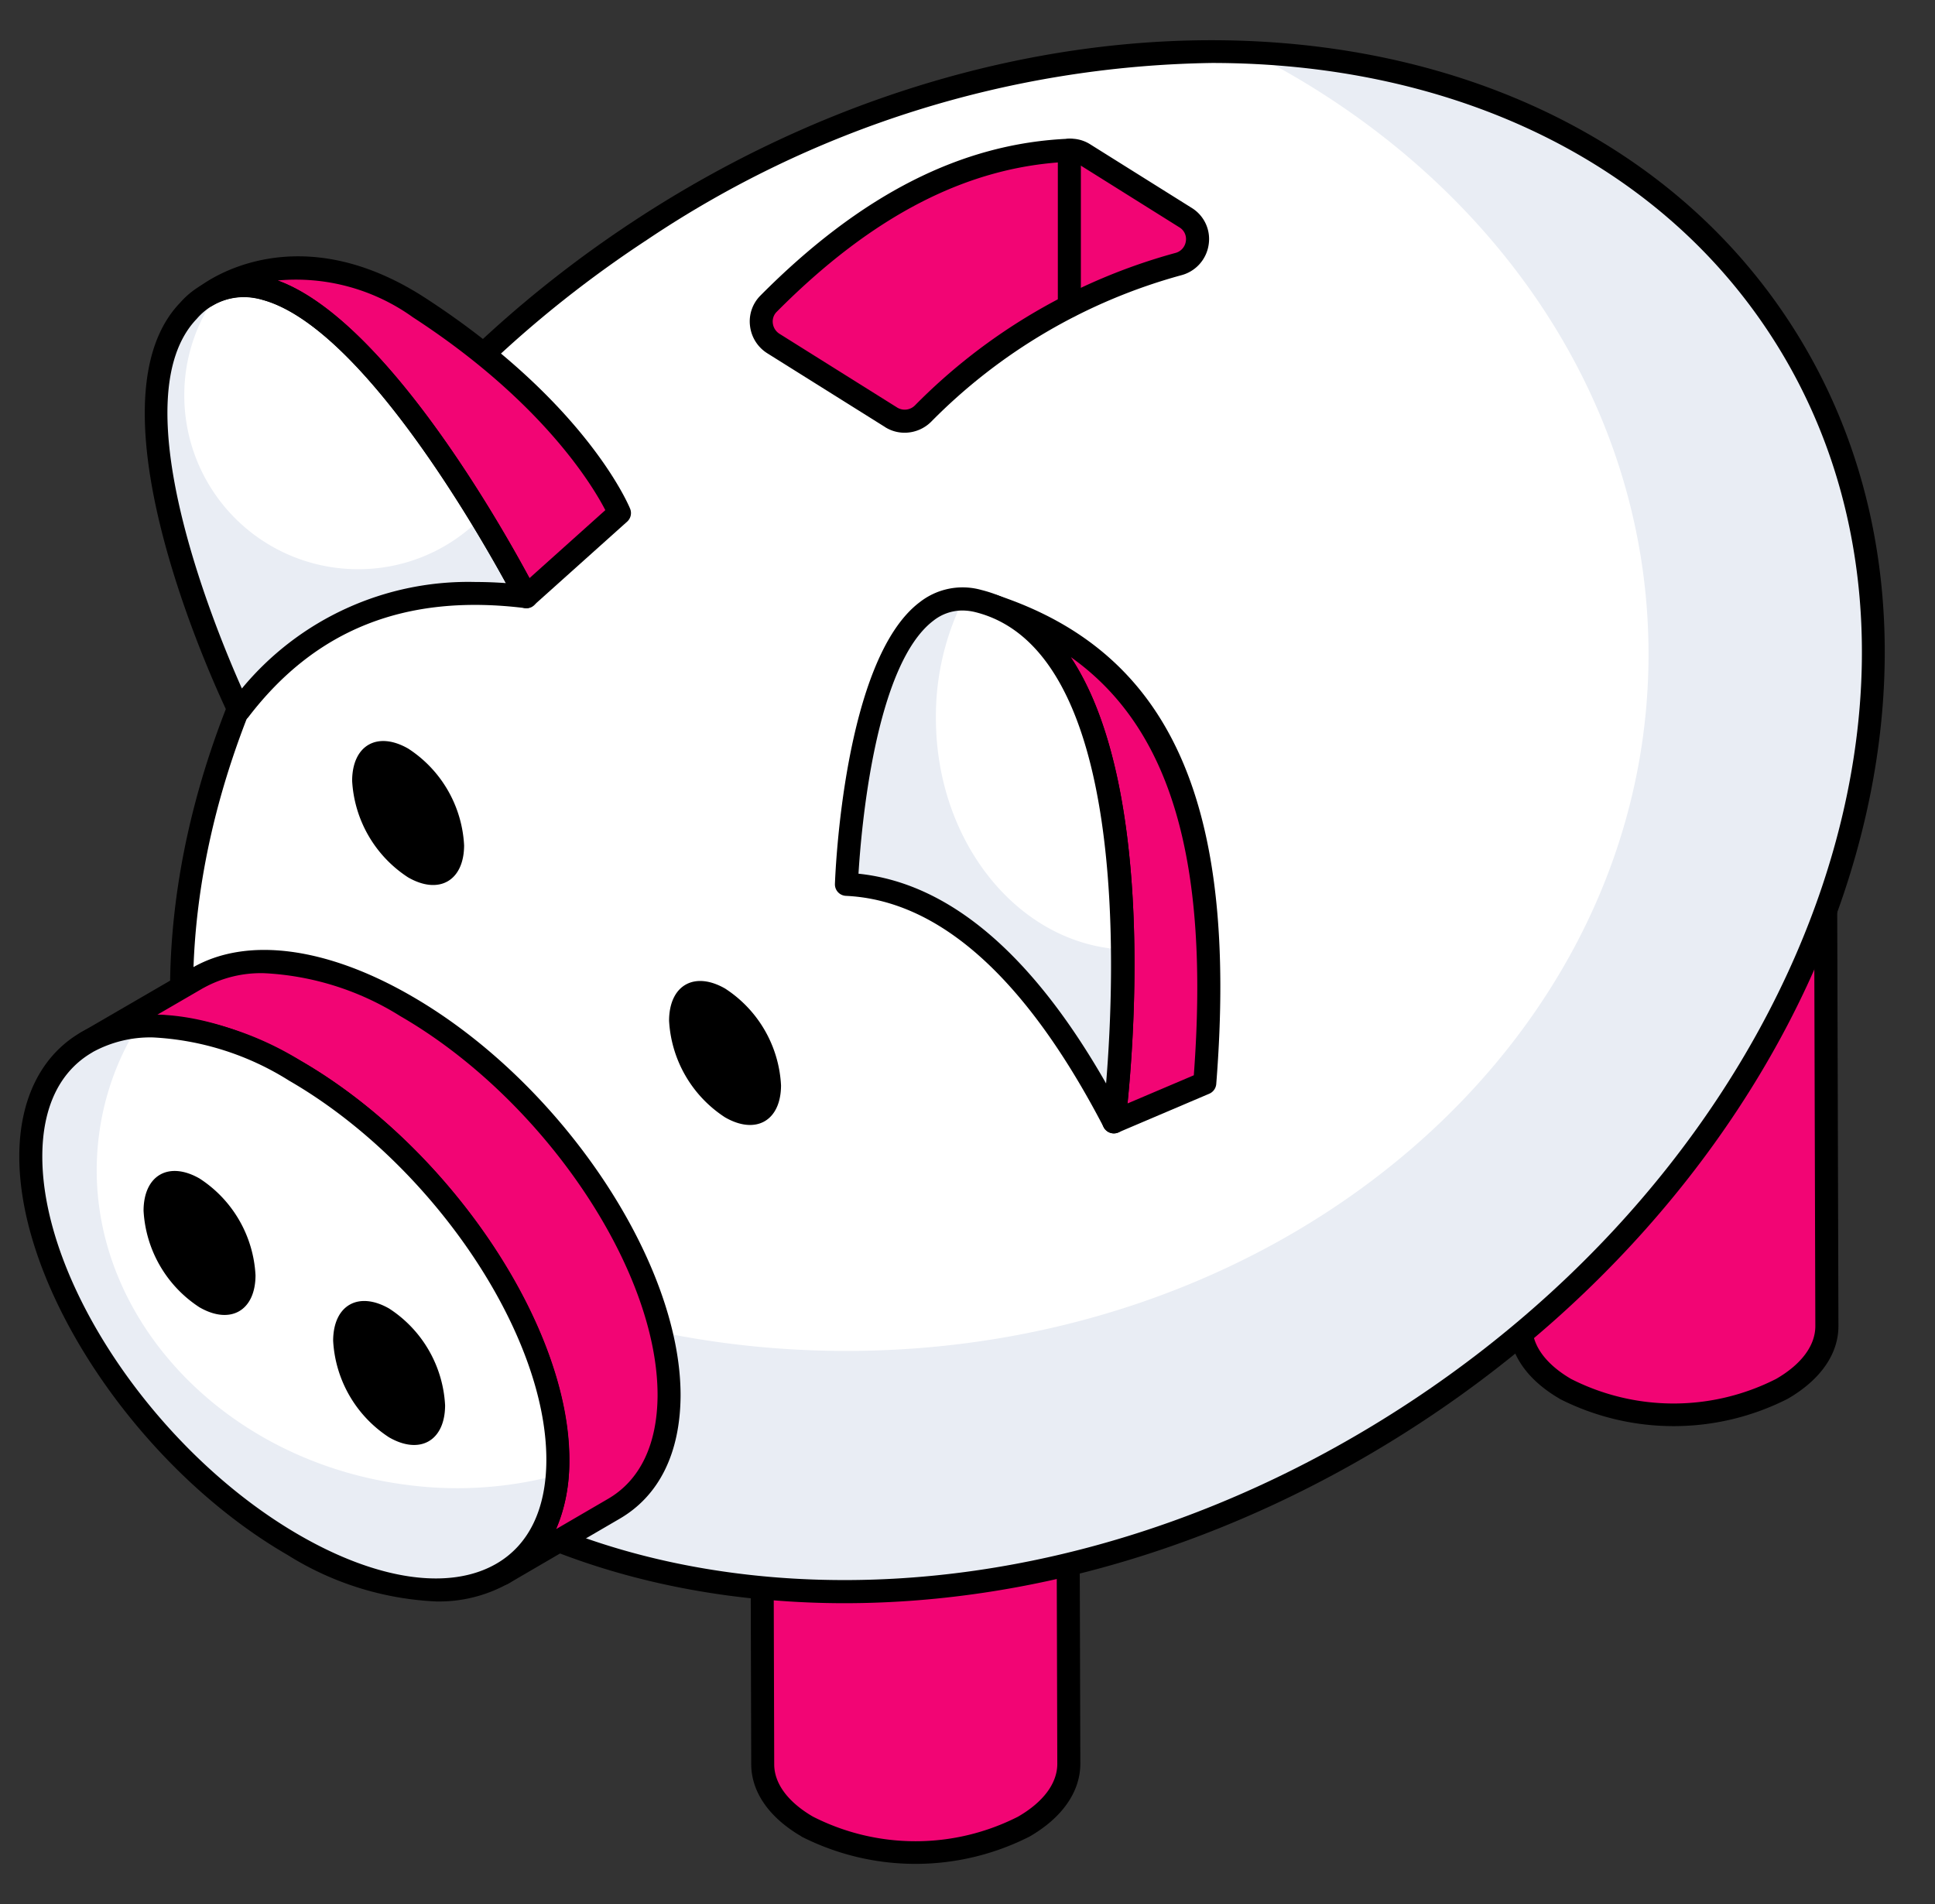
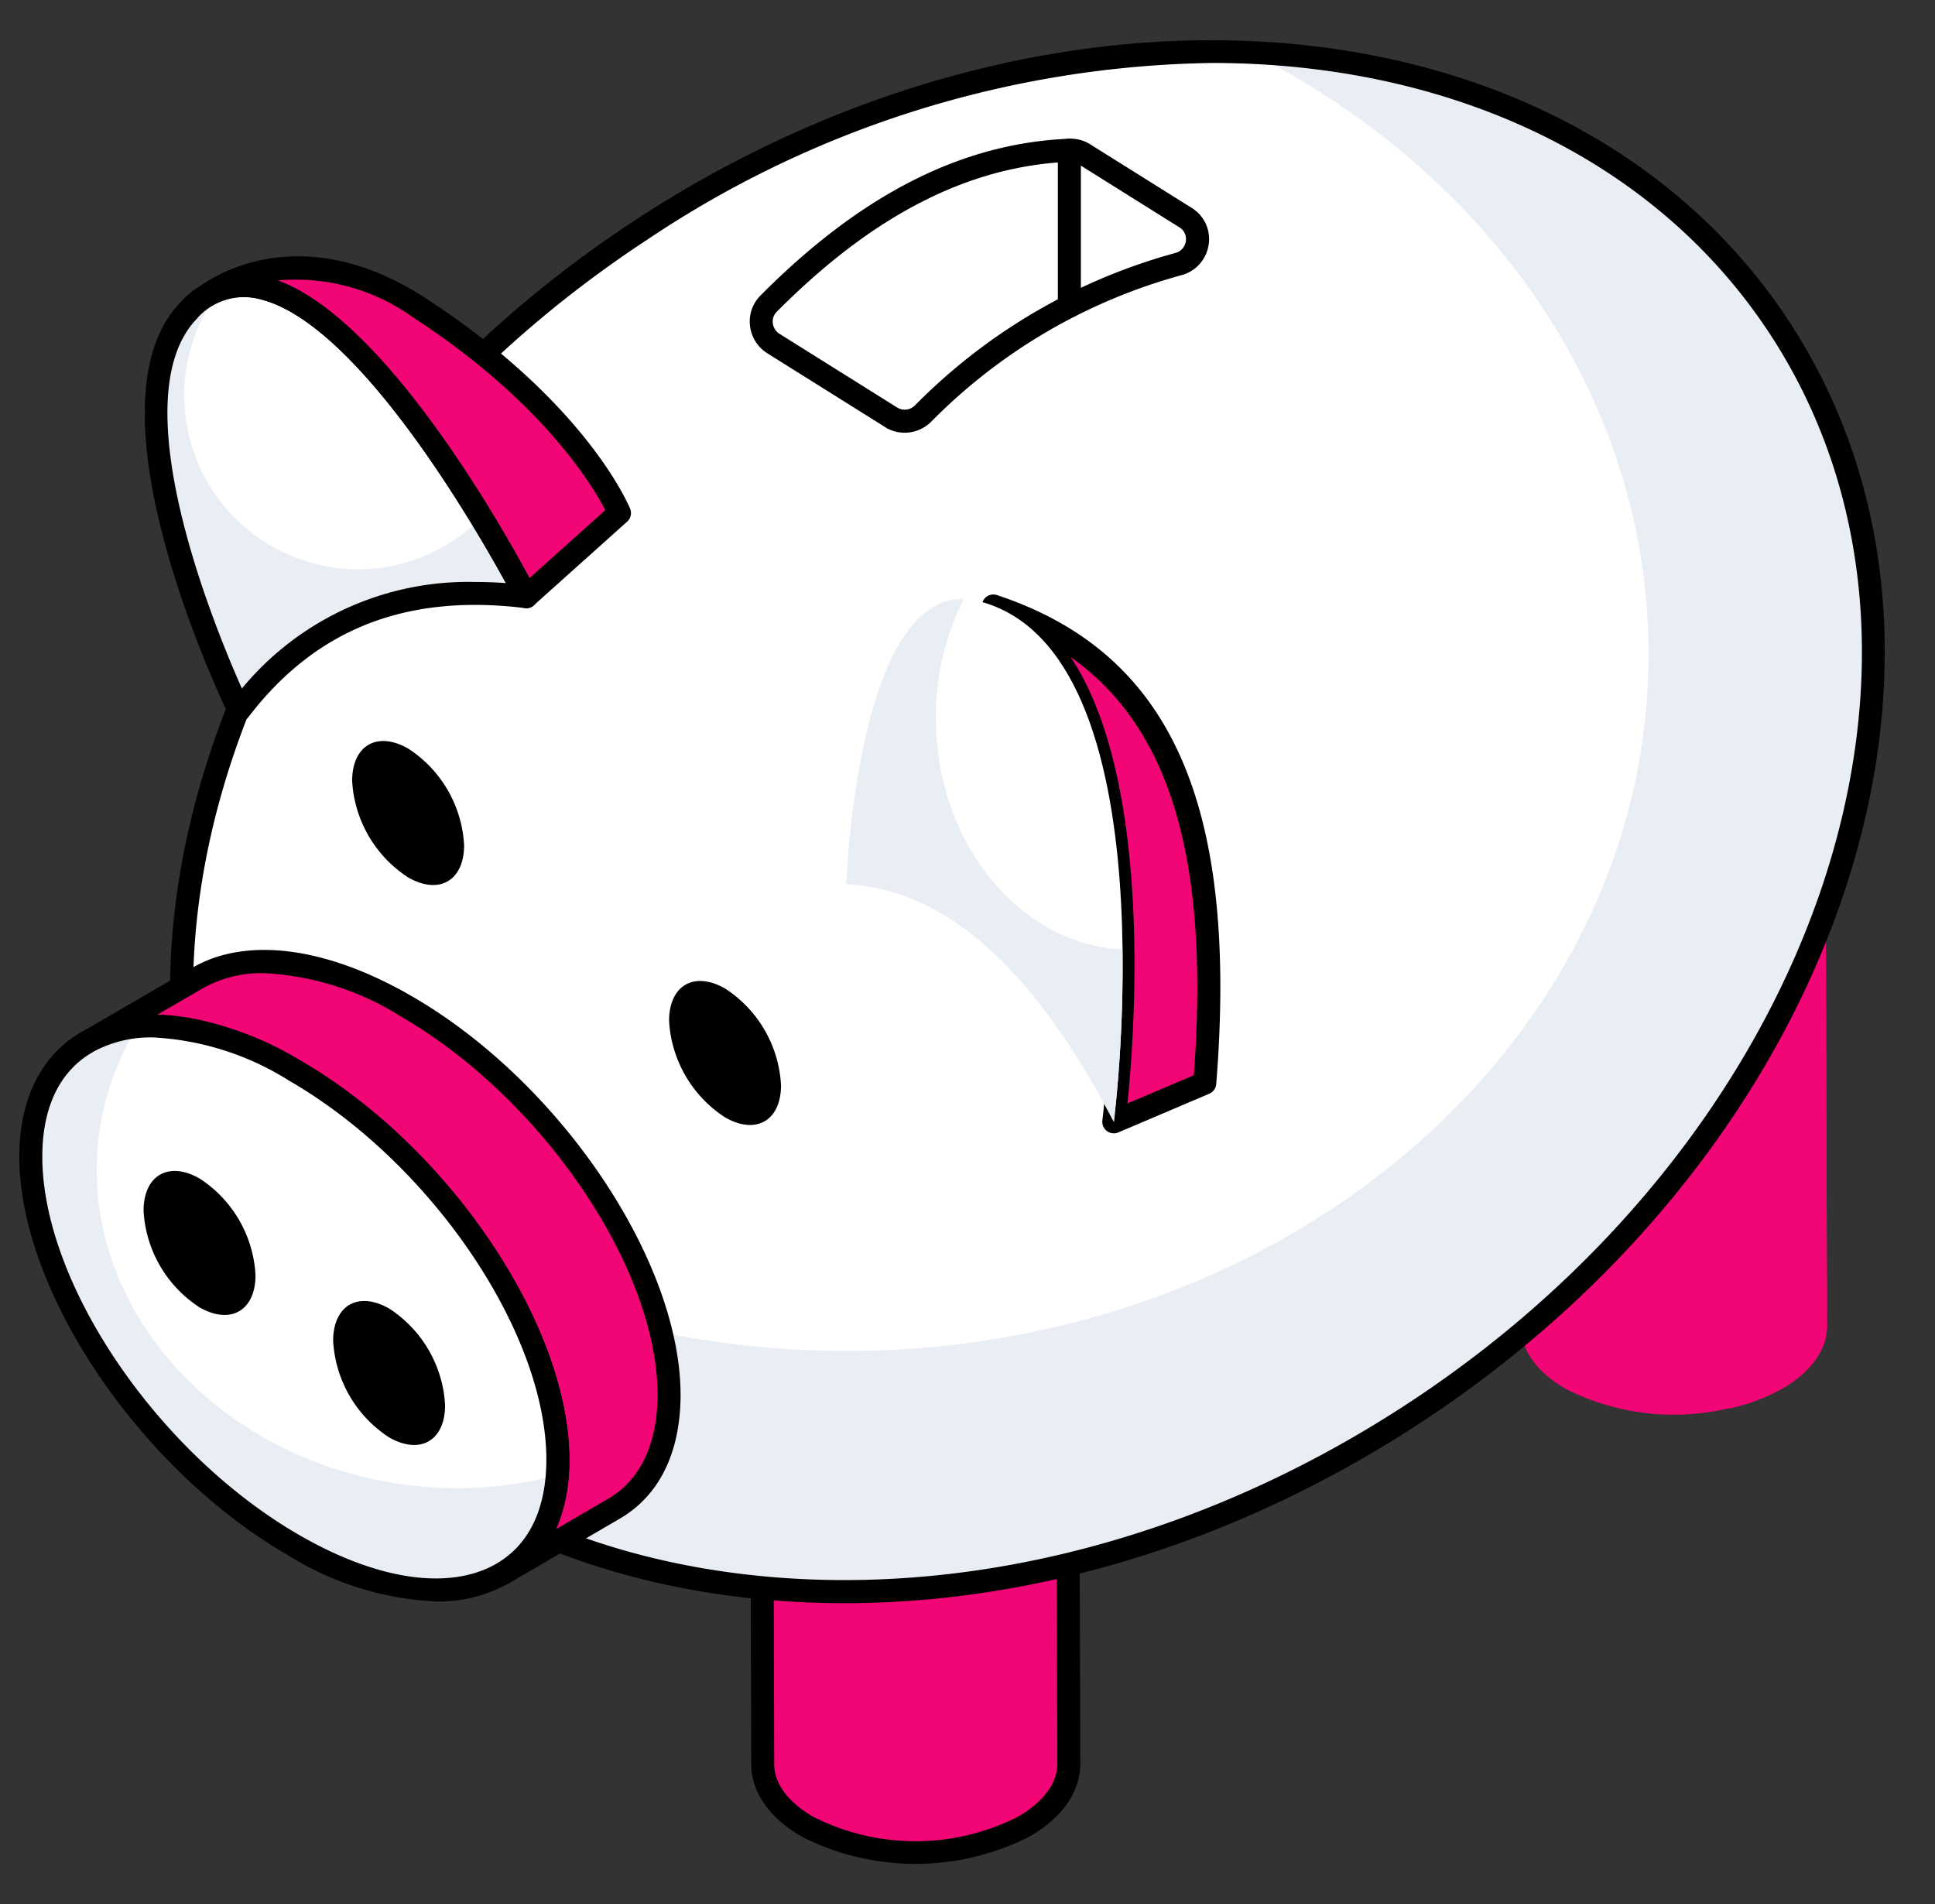
<svg xmlns="http://www.w3.org/2000/svg" width="125" height="123">
  <rect width="100%" height="100%" fill="#333333" stroke="none" />
  <defs>
    <clipPath id="b">
      <path d="M0 0h125v123H0z" />
    </clipPath>
    <style>.b{fill:#f20574}.c{fill:#ffd63c}.d{fill:#fff}.e{fill:#e9edf4}</style>
  </defs>
  <g id="a" style="clip-path:url(#b)">
    <path class="b" d="m2986.987 1049.2.1 34.218c0 1.455.96 2.909 2.876 4.023a15.439 15.439 0 0 0 13.991 0c1.943-1.122 2.912-2.594 2.907-4.066l-.1-34.218c0 1.471-.964 2.944-2.907 4.066a15.442 15.442 0 0 1-13.991 0c-1.916-1.114-2.872-2.568-2.876-4.023" transform="translate(-2937.813 -969.451)" />
    <path class="b" d="M3019.079 1054.365a11.876 11.876 0 0 0 2.9-1.141c1.943-1.122 2.911-2.594 2.907-4.066l.1 34.218c0 1.471-.964 2.944-2.907 4.066a11.933 11.933 0 0 1-2.994 1.171Z" transform="translate(-2955.934 -969.452)" />
    <path class="c" d="M2989.909 1037.709c-3.87 2.234-3.906 5.86-.046 8.1a15.443 15.443 0 0 0 13.991 0c3.869-2.234 3.873-5.861.029-8.095a15.378 15.378 0 0 0-13.974-.01" transform="translate(-2937.813 -962.04)" />
    <path class="b" d="m3099.491 984.247.1 34.218c0 1.455.96 2.909 2.876 4.023a15.442 15.442 0 0 0 13.991 0c1.943-1.122 2.911-2.595 2.907-4.066l-.1-34.218c0 1.471-.964 2.944-2.907 4.066a15.442 15.442 0 0 1-13.991 0c-1.916-1.114-2.872-2.568-2.876-4.023" transform="translate(-3001.34 -932.773)" />
    <path class="b" d="M3130.613 989.534a12.115 12.115 0 0 0 3.319-1.264c1.943-1.122 2.911-2.595 2.907-4.066l.1 34.218c0 1.472-.963 2.944-2.906 4.066a12.209 12.209 0 0 1-3.417 1.28Z" transform="translate(-3018.914 -932.773)" />
    <path class="c" d="M3102.413 972.755c-3.87 2.234-3.907 5.86-.046 8.1a15.443 15.443 0 0 0 13.991 0c3.869-2.234 3.873-5.861.029-8.095a15.377 15.377 0 0 0-13.974-.01" transform="translate(-3001.341 -925.363)" />
    <path d="M2988.622 1087.12c-2.089-1.213-3.242-2.87-3.246-4.664l-.1-34.216a.745.745 0 0 1 .742-.747.745.745 0 0 1 .744.743c0 1.245.894 2.445 2.506 3.383a14.61 14.61 0 0 0 13.246 0c1.637-.946 2.538-2.16 2.536-3.42a.745.745 0 0 1 .742-.746.744.744 0 0 1 .744.743l.1 34.218c0 1.815-1.16 3.489-3.279 4.714a16.265 16.265 0 0 1-14.737 0m14.64-34.216a16.271 16.271 0 0 1-14.738 0 8.277 8.277 0 0 1-1.748-1.33l.087 30.879c0 1.245.894 2.445 2.506 3.382a14.608 14.608 0 0 0 13.245 0c1.638-.946 2.539-2.161 2.536-3.42l-.088-30.88a8.326 8.326 0 0 1-1.8 1.371" transform="translate(-2936.847 -968.485)" />
    <path d="M2988.524 1045.475c-2.1-1.219-3.249-2.881-3.246-4.683s1.173-3.484 3.293-4.71a16.007 16.007 0 0 1 14.722.011c2.1 1.219 3.25 2.882 3.248 4.686s-1.167 3.476-3.279 4.7a16.267 16.267 0 0 1-14.738 0m.792-8.1c-1.642.948-2.548 2.164-2.55 3.424s.888 2.452 2.506 3.393a14.607 14.607 0 0 0 13.246 0c1.633-.943 2.534-2.155 2.536-3.41s-.889-2.458-2.509-3.4a14.6 14.6 0 0 0-13.228-.007" transform="translate(-2936.847 -961.058)" />
-     <path d="M3101.125 1022.166c-2.088-1.213-3.24-2.87-3.245-4.665l-.1-34.218a.745.745 0 0 1 .742-.746.745.745 0 0 1 .744.743c0 1.245.893 2.445 2.506 3.383a14.609 14.609 0 0 0 13.245 0c1.639-.946 2.538-2.161 2.535-3.42a.744.744 0 0 1 .742-.746.744.744 0 0 1 .744.743l.1 34.218c.006 1.815-1.157 3.487-3.277 4.714a16.267 16.267 0 0 1-14.738 0m14.641-34.216a16.271 16.271 0 0 1-14.738 0 8.262 8.262 0 0 1-1.748-1.33l.087 30.879c0 1.245.893 2.445 2.5 3.383a14.612 14.612 0 0 0 13.246 0c1.638-.946 2.539-2.161 2.535-3.42l-.088-30.878a8.389 8.389 0 0 1-1.8 1.37" transform="translate(-3000.376 -931.808)" />
    <path d="M3101.028 980.52c-2.1-1.219-3.25-2.881-3.247-4.683s1.172-3.484 3.294-4.71a16.006 16.006 0 0 1 14.721.011c2.1 1.218 3.25 2.882 3.249 4.688s-1.167 3.475-3.279 4.7a16.265 16.265 0 0 1-14.737 0m.792-8.1c-1.643.948-2.548 2.164-2.55 3.424s.888 2.452 2.506 3.393a14.612 14.612 0 0 0 13.246 0c1.633-.943 2.533-2.153 2.535-3.41s-.889-2.458-2.508-3.4a14.6 14.6 0 0 0-13.228-.007" transform="translate(-3000.375 -924.38)" />
    <path class="d" d="m2903.132 1000.787.1 34.218c0 1.455.96 2.909 2.876 4.023a15.442 15.442 0 0 0 13.991 0c1.942-1.122 2.911-2.595 2.907-4.066l-.1-34.218c0 1.471-.963 2.944-2.907 4.066a15.441 15.441 0 0 1-13.991 0c-1.916-1.114-2.872-2.568-2.876-4.023" transform="translate(-2890.462 -942.113)" />
    <path d="M2904.764 1038.706c-2.088-1.213-3.241-2.87-3.246-4.665l-.1-34.216a.745.745 0 0 1 .742-.747.745.745 0 0 1 .744.743c0 1.245.894 2.445 2.506 3.382a14.6 14.6 0 0 0 13.245 0c1.639-.946 2.539-2.161 2.535-3.42a.746.746 0 0 1 .743-.747.745.745 0 0 1 .744.743l.1 34.218c.005 1.815-1.159 3.488-3.279 4.714a16.265 16.265 0 0 1-14.738 0m14.641-34.216a16.274 16.274 0 0 1-14.739 0 8.359 8.359 0 0 1-1.748-1.329l.087 30.879c0 1.245.894 2.445 2.507 3.383a14.608 14.608 0 0 0 13.244 0c1.639-.946 2.54-2.162 2.536-3.42l-.089-30.878a8.351 8.351 0 0 1-1.8 1.37" transform="translate(-2889.495 -941.147)" />
    <path class="d" d="M2906.053 989.3c-3.87 2.234-3.907 5.86-.046 8.1a15.443 15.443 0 0 0 13.991 0c3.869-2.234 3.873-5.861.029-8.095a15.378 15.378 0 0 0-13.974-.01" transform="translate(-2890.461 -934.702)" />
    <path d="M2904.668 997.061c-2.1-1.219-3.249-2.881-3.246-4.683s1.174-3.484 3.294-4.71a16.006 16.006 0 0 1 14.72.011c2.1 1.219 3.251 2.883 3.249 4.688s-1.167 3.475-3.278 4.7a16.267 16.267 0 0 1-14.739 0m.793-8.1c-1.643.948-2.548 2.163-2.55 3.424s.887 2.452 2.506 3.393a14.611 14.611 0 0 0 13.245 0c1.633-.943 2.533-2.153 2.535-3.409s-.89-2.458-2.509-3.4a14.6 14.6 0 0 0-13.227-.007" transform="translate(-2889.496 -933.719)" />
    <path class="d" d="m3015.636 935.833.1 34.218c0 1.455.96 2.909 2.876 4.023a15.44 15.44 0 0 0 13.991 0c1.944-1.122 2.912-2.594 2.907-4.066l-.1-34.218c0 1.471-.964 2.944-2.906 4.066a15.441 15.441 0 0 1-13.991 0c-1.916-1.114-2.872-2.568-2.876-4.023" transform="translate(-2953.99 -905.435)" />
    <path d="M3017.27 973.751c-2.089-1.213-3.242-2.87-3.246-4.665l-.1-34.216a.745.745 0 0 1 .742-.747.744.744 0 0 1 .744.743c0 1.245.894 2.445 2.507 3.382a14.609 14.609 0 0 0 13.244 0c1.638-.946 2.538-2.16 2.536-3.42a.745.745 0 0 1 .742-.747.744.744 0 0 1 .743.743l.1 34.218c0 1.815-1.16 3.49-3.279 4.714a16.266 16.266 0 0 1-14.737 0m14.64-34.216a16.271 16.271 0 0 1-14.738 0 8.277 8.277 0 0 1-1.748-1.329l.087 30.879c0 1.245.894 2.445 2.506 3.383a14.609 14.609 0 0 0 13.244 0c1.639-.946 2.539-2.162 2.536-3.42l-.088-30.879a8.322 8.322 0 0 1-1.8 1.371" transform="translate(-2953.024 -904.469)" />
    <path class="d" d="M3018.557 924.341c-3.87 2.234-3.907 5.86-.046 8.1a15.444 15.444 0 0 0 13.992 0c3.869-2.234 3.873-5.861.029-8.095a15.378 15.378 0 0 0-13.974-.01" transform="translate(-2953.989 -898.025)" />
    <path d="M3017.173 932.106c-2.1-1.219-3.249-2.881-3.246-4.683s1.173-3.484 3.293-4.71a16.009 16.009 0 0 1 14.722.011c2.1 1.219 3.251 2.883 3.248 4.687s-1.167 3.477-3.278 4.7a16.266 16.266 0 0 1-14.738 0m.792-8.1c-1.642.948-2.548 2.163-2.551 3.424s.888 2.452 2.507 3.393a14.609 14.609 0 0 0 13.244 0c1.633-.943 2.534-2.154 2.536-3.41s-.889-2.458-2.508-3.4a14.6 14.6 0 0 0-13.228-.007" transform="translate(-2953.024 -897.041)" />
    <path class="d" d="M2907.14 955.409c13.873 21.04 46.864 23.782 73.651 6.119s37.24-49.049 23.367-70.089c-13.893-21.069-46.838-23.8-73.626-6.136s-37.284 49.036-23.392 70.105" transform="translate(-2889.259 -870.351)" />
    <path class="e" d="M2901.371 938.107a37.1 37.1 0 0 0 5.981 17.389c13.864 21.041 46.868 23.8 73.656 6.131s37.233-49.047 23.348-70.088c-7.305-11.087-19.93-17.11-34.136-17.709 15.4 7.776 25.741 22.28 25.741 38.879 0 24.865-23.2 45.009-51.823 45.009-17.752 0-33.431-7.755-42.767-19.61" transform="translate(-2889.467 -870.447)" />
    <path d="M2938.074 972.806c-14.147-1.175-25.7-7.535-32.542-17.907s-8.138-23.512-3.642-36.974c4.472-13.392 14.149-25.525 27.246-34.16 27.082-17.855 60.574-15.013 74.656 6.347s3.5 53.261-23.578 71.119c-11.633 7.671-24.74 11.77-37.394 11.77q-2.385 0-4.746-.2m-8.119-87.8c-12.822 8.454-22.287 20.312-26.655 33.388-4.348 13.02-3.114 25.693 3.474 35.686s17.741 16.1 31.423 17.242c13.752 1.142 28.381-2.883 41.2-11.335 26.4-17.405 36.786-48.384 23.155-69.059-7.581-11.5-21.016-17.422-35.994-17.422a67.225 67.225 0 0 0-36.6 11.5" transform="translate(-2888.273 -869.433)" />
    <path class="b" d="M2886.837 1013.984c3.14-1.821 8-1.346 13.485 1.821 9.393 5.436 16.993 16.7 16.967 25.174 0 3.51-1.345 6.016-3.563 7.309l7.167-4.177c2.243-1.293 3.562-3.773 3.589-7.309.026-8.471-7.574-19.738-16.994-25.174-5.462-3.167-10.345-3.642-13.458-1.821Z" transform="translate(-2881.26 -946.632)" />
    <path d="M2912.117 1047.687a.744.744 0 0 1 .268-1.017h.007c2.055-1.2 3.188-3.568 3.188-6.665.025-8.216-7.419-19.22-16.6-24.527-5.059-2.917-9.7-3.582-12.736-1.825a.744.744 0 1 1-.747-1.286l7.19-4.176c3.5-2.049 8.679-1.384 14.207 1.818 9.6 5.542 17.393 17.126 17.366 25.824-.028 3.722-1.4 6.47-3.958 7.947l-7.167 4.178a.743.743 0 0 1-1.018-.269m-18.679-38.213-2.983 1.733a20 20 0 0 1 9.273 2.977c9.588 5.547 17.366 17.131 17.339 25.819a11.01 11.01 0 0 1-.848 4.432l3.338-1.945c2.08-1.2 3.192-3.506 3.217-6.667.026-8.221-7.431-19.223-16.623-24.529a18.221 18.221 0 0 0-8.8-2.772 7.678 7.678 0 0 0-3.908.952" transform="translate(-2880.295 -945.655)" />
    <path class="d" d="M2895.657 1021.212c-9.4-5.428-17.036-2.952-17.061 5.508s7.572 19.71 16.973 25.138c9.418 5.437 17.053 2.981 17.077-5.479s-7.572-19.729-16.99-25.167" transform="translate(-2876.607 -952.045)" />
    <path class="e" d="M2878.587 1026.787c-.019 8.463 7.571 19.716 16.982 25.147 9.058 5.227 16.46 3.162 17.037-4.538a24.854 24.854 0 0 1-9.932.613c-12.333-1.674-21.149-11.829-19.661-22.692a17.547 17.547 0 0 1 2.456-6.863c-4.167.391-6.864 3.292-6.883 8.333" transform="translate(-2876.602 -952.113)" />
    <path d="M2894.233 1051.534c-9.588-5.536-17.369-17.1-17.344-25.784.01-3.676 1.429-6.516 3.995-7.992 3.5-2.011 8.669-1.341 14.182 1.842 9.6 5.54 17.386 17.12 17.361 25.813-.011 3.671-1.426 6.5-3.985 7.978a9.176 9.176 0 0 1-4.629 1.139 19.738 19.738 0 0 1-9.58-2.995m-12.608-32.485c-2.116 1.217-3.239 3.535-3.249 6.7-.022 8.207 7.425 19.194 16.6 24.491 5.058 2.921 9.7 3.593 12.721 1.857 2.11-1.215 3.231-3.53 3.24-6.692.022-8.218-7.432-19.218-16.619-24.52a18.211 18.211 0 0 0-8.79-2.792 7.74 7.74 0 0 0-3.905.952m13.049 1.2Z" transform="translate(-2875.643 -951.075)" />
    <path d="M2927.1 1059.621c-2-1.154-3.627-.227-3.634 2.071a7.957 7.957 0 0 0 3.61 6.239c2 1.154 3.615.22 3.622-2.064a7.937 7.937 0 0 0-3.6-6.246" transform="translate(-2901.945 -975.079)" />
    <path d="M2898.965 1040.325c-2-1.155-3.628-.227-3.634 2.071a7.956 7.956 0 0 0 3.611 6.239c2 1.154 3.615.22 3.621-2.064a7.933 7.933 0 0 0-3.6-6.246" transform="translate(-2886.057 -964.183)" />
    <path class="b" d="m3029.194 989.3 5.875-2.5c1.3-16.449-2.05-26.98-13.672-30.825 11.514 4.4 7.8 33.324 7.8 33.324" transform="translate(-2957.243 -916.832)" />
    <path d="M3027.78 988.928a.747.747 0 0 1-.289-.688c.037-.283 3.518-28.393-7.324-32.534a.744.744 0 0 1 .5-1.4c11.243 3.72 15.616 13.463 14.18 31.59a.748.748 0 0 1-.45.627l-5.875 2.5a.744.744 0 0 1-.292.06.752.752 0 0 1-.449-.151m-2.341-30.623c5.323 8.02 4.151 24.138 3.673 28.845l4.285-1.822c1.028-13.8-1.456-22.42-7.958-27.023" transform="translate(-2956.278 -915.868)" />
    <path class="d" d="M2999.635 973.38s.694-20.269 8.524-18.3c12.655 3.183 8.752 33.644 8.752 33.644-4.982-9.579-10.68-15.038-17.276-15.344" transform="translate(-2944.955 -916.251)" />
    <path class="e" d="M2999.61 973.378c6.6.3 12.3 5.768 17.282 15.338a87.8 87.8 0 0 0 .556-11.13c-6.708-.342-12.049-6.921-12.049-14.953a16.858 16.858 0 0 1 1.794-7.69c-6.942-.15-7.583 18.435-7.583 18.435" transform="translate(-2944.94 -916.249)" />
    <path class="d" d="M2902.556 935.861s-9.425-19.394-3.278-25.8c8.071-8.411 21.824 18.47 21.824 18.47-7.742-.961-13.98 1.356-18.546 7.331" transform="translate(-2887.11 -889.985)" />
    <path class="e" d="M2902.56 936.158c4.572-5.96 10.809-8.288 18.542-7.327 0 0-1.111-2.179-2.905-5.105a11.1 11.1 0 0 1-7.946 3.332 11.223 11.223 0 0 1-11.236-11.236 11.024 11.024 0 0 1 2.371-6.857 5.12 5.12 0 0 0-2.115 1.389c-6.131 6.409 3.29 25.8 3.29 25.8" transform="translate(-2887.11 -890.287)" />
-     <path d="M3015.285 988.1c-5.011-9.636-10.615-14.664-16.652-14.944a.744.744 0 0 1-.709-.768c.021-.59.553-14.5 5.482-18.206a4.486 4.486 0 0 1 3.968-.79c13.144 3.306 9.472 33.19 9.309 34.46a.744.744 0 0 1-.607.638.682.682 0 0 1-.131.013.746.746 0 0 1-.66-.4m-10.985-32.735c-3.787 2.848-4.68 13.493-4.854 16.357 5.836.607 11.207 5.159 15.995 13.55.59-7.135 1.438-27.96-8.432-30.443a3.518 3.518 0 0 0-.859-.11 3.011 3.011 0 0 0-1.85.646" transform="translate(-2943.988 -915.283)" />
    <path class="b" d="M2904.659 907.611c8.16-4.956 20.656 19.439 20.656 19.439l6.023-5.4s-2.7-6.6-12.9-13.244c-7.86-5.119-13.33-1.132-13.778-.791" transform="translate(-2891.324 -888.506)" />
    <path d="M2924.216 926.808a.746.746 0 0 1-.527-.392c-.089-.175-9.005-17.432-16.335-19.5a3.938 3.938 0 0 0-3.273.363.744.744 0 0 1-.838-1.226c.635-.485 6.432-4.588 14.636.758 10.278 6.691 13.071 13.307 13.185 13.585a.744.744 0 0 1-.191.836l-6.024 5.4a.743.743 0 0 1-.5.191.841.841 0 0 1-.135-.013m-7.15-18.757a12.95 12.95 0 0 0-8.764-2.4c6.9 2.517 14.359 15.692 16.263 19.23l4.9-4.394c-.822-1.589-4.071-7.019-12.4-12.439" transform="translate(-2890.359 -887.534)" />
    <path d="M2901.529 935.635a.747.747 0 0 1-.595-.416c-.394-.81-9.578-19.937-3.145-26.641a5.445 5.445 0 0 1 4.926-1.795c8.164 1.2 17.695 19.656 18.1 20.44a.746.746 0 0 1-.052.767.708.708 0 0 1-.7.311c-7.671-.945-13.513 1.353-17.863 7.046a.743.743 0 0 1-.591.293h-.075m17.306-8.951c-2.274-4.147-10.048-17.5-16.336-18.43a4 4 0 0 0-3.636 1.355c-4.922 5.129 1.088 19.781 2.915 23.882a18.968 18.968 0 0 1 15.117-6.881q.952 0 1.941.073" transform="translate(-2886.157 -889.018)" />
    <path d="M2976.947 1012.133c-2-1.154-3.628-.227-3.634 2.071a7.956 7.956 0 0 0 3.611 6.239c2 1.154 3.615.22 3.621-2.064a7.933 7.933 0 0 0-3.6-6.246" transform="translate(-2930.091 -948.264)" />
    <path d="M2929.915 976.521c-2-1.154-3.627-.227-3.634 2.071a7.958 7.958 0 0 0 3.611 6.239c2 1.154 3.615.22 3.622-2.064a7.934 7.934 0 0 0-3.6-6.246" transform="translate(-2903.533 -928.154)" />
-     <path class="b" d="M3013.915 895.713a36.6 36.6 0 0 0-16.469 9.653 1.663 1.663 0 0 1-2.053.245l-7.614-4.769a1.665 1.665 0 0 1-.317-2.571c5.908-5.95 12.308-9.619 19.433-9.917a1.721 1.721 0 0 1 .979.265l6.524 4.087a1.654 1.654 0 0 1-.483 3.008" transform="translate(-2937.816 -878.648)" />
    <path d="m2994.034 905.273-7.614-4.77a2.413 2.413 0 0 1-1.119-1.78 2.36 2.36 0 0 1 .669-1.945c6.485-6.53 13-9.847 19.929-10.136a2.349 2.349 0 0 1 1.406.378l6.524 4.087a2.358 2.358 0 0 1 1.1 2.38 2.4 2.4 0 0 1-1.786 1.978 36.044 36.044 0 0 0-16.143 9.463 2.432 2.432 0 0 1-1.71.707 2.368 2.368 0 0 1-1.26-.361m11.928-17.145c-6.534.274-12.728 3.446-18.937 9.7a.878.878 0 0 0-.247.727.937.937 0 0 0 .432.688l7.613 4.77a.93.93 0 0 0 1.137-.145 37.515 37.515 0 0 1 16.8-9.841.916.916 0 0 0 .7-.763.88.88 0 0 0-.419-.9l-6.524-4.087a.972.972 0 0 0-.516-.152Z" transform="translate(-2936.851 -877.68)" />
    <path d="M3031.747 898.2a.745.745 0 0 0 .744-.745v-10.066a.744.744 0 1 0-1.488 0v10.068a.745.745 0 0 0 .744.745" transform="translate(-2962.667 -877.684)" />
  </g>
</svg>